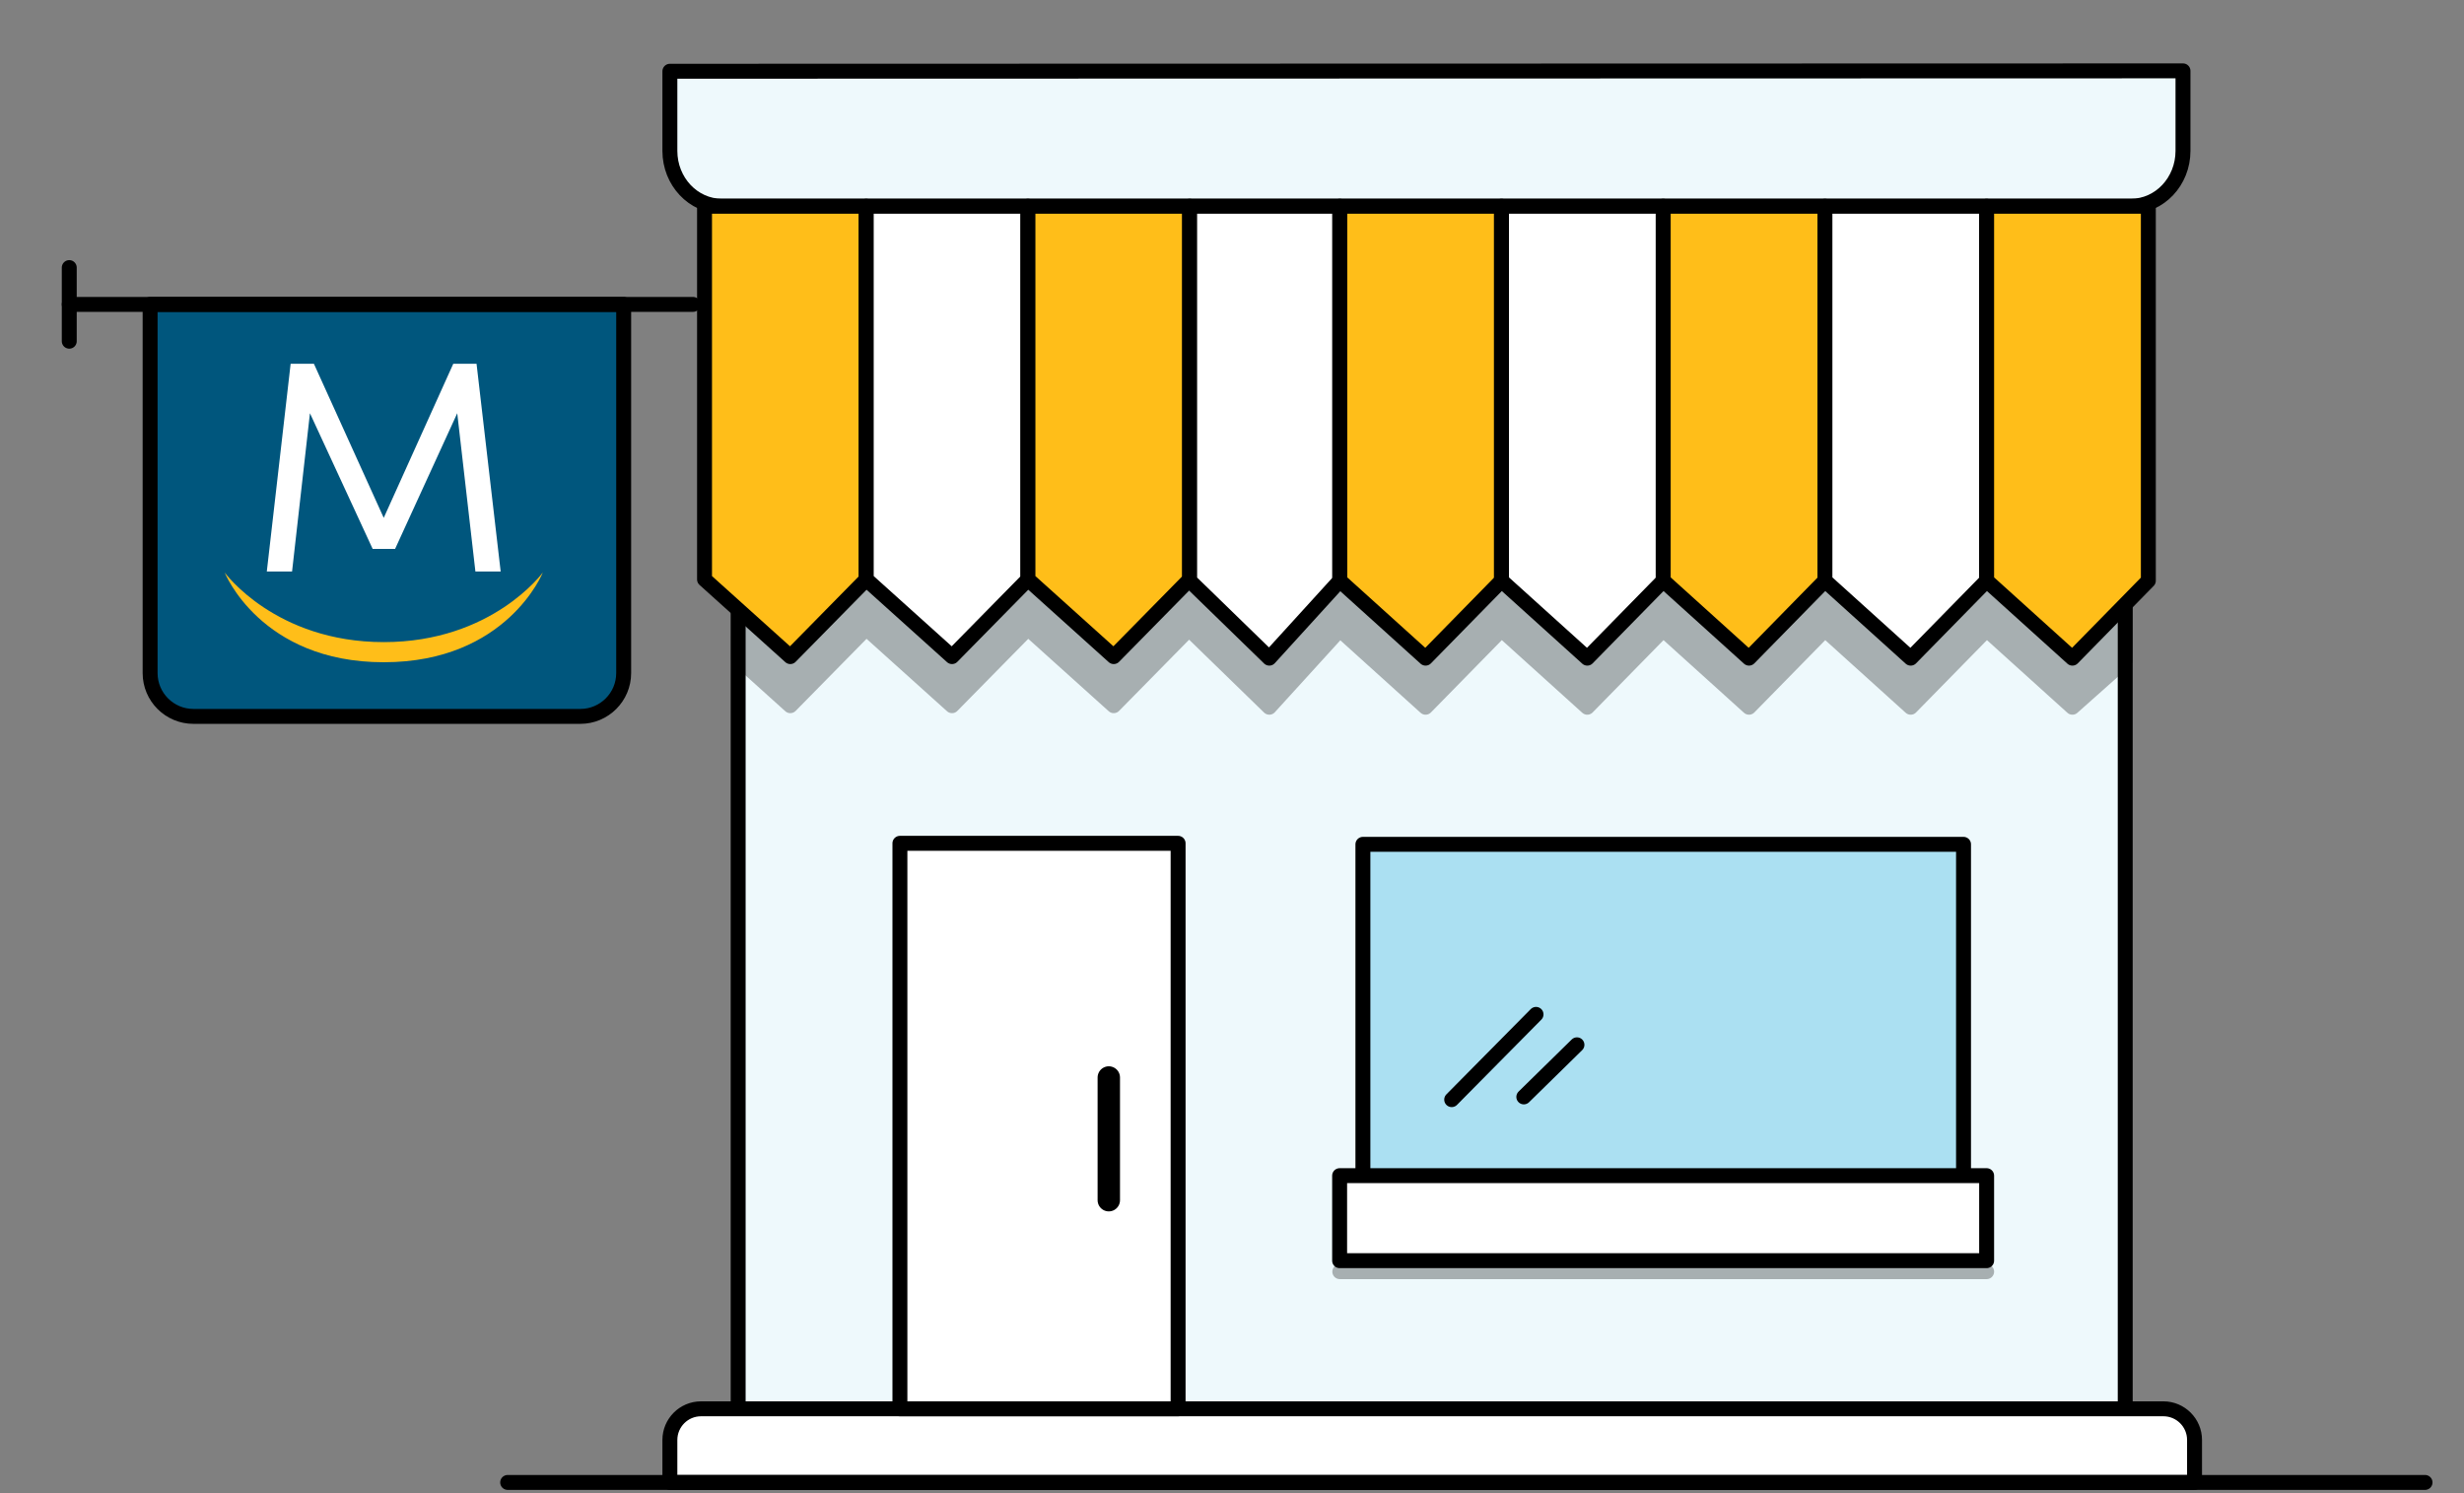
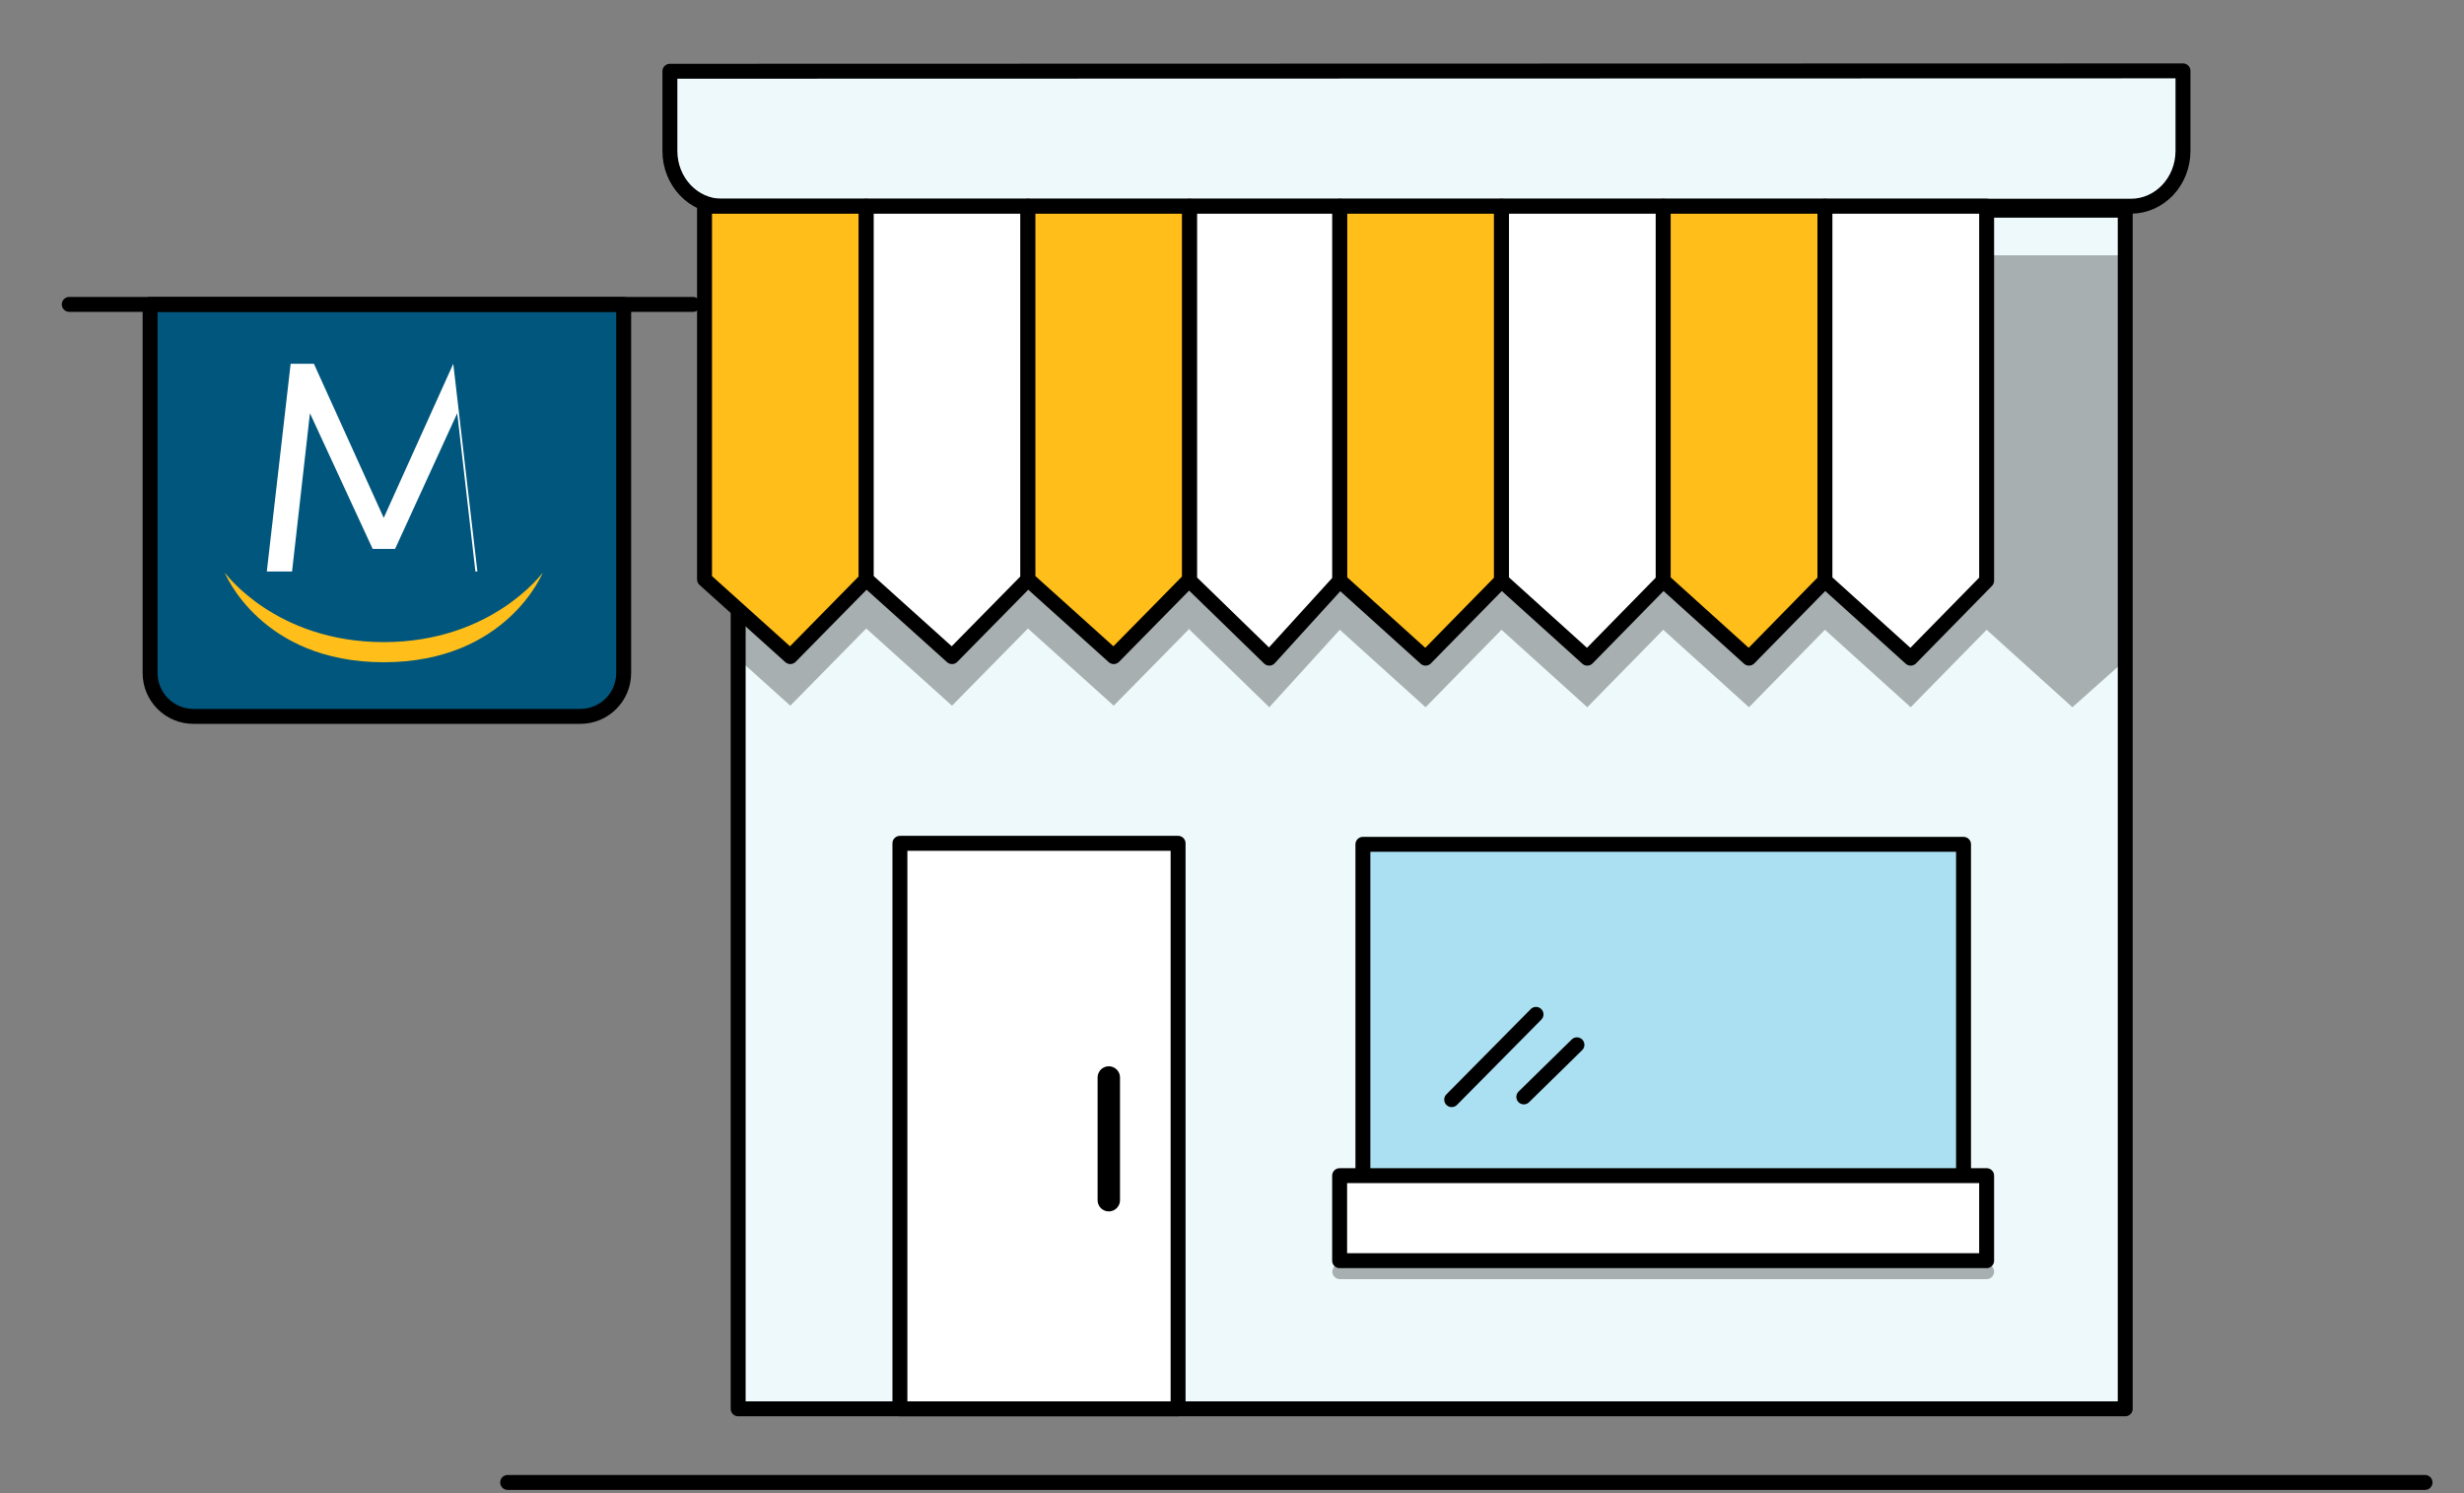
<svg xmlns="http://www.w3.org/2000/svg" width="330" height="200" viewBox="0 0 330 200">
  <rect x="0" y="0" width="330" height="200" fill="#808080" stroke="none" />
  <g style="isolation:isolate;">
    <g id="Layer_1">
      <g id="mcu_icon">
        <rect x="98.861" y="28.155" width="185.768" height="160.548" style="fill:#eef9fc; stroke:#000; stroke-linecap:round; stroke-linejoin:round; stroke-width:2px;" />
        <g style="mix-blend-mode:multiply; opacity:.3;">
          <polygon points="266.067 34.198 244.41 34.198 222.752 34.198 201.095 34.198 179.438 34.198 159.328 34.198 137.671 34.198 116.014 34.198 98.998 34.198 98.906 88.277 105.845 94.523 116.014 84.183 127.502 94.523 137.671 84.183 149.159 94.523 159.328 84.183 159.328 84.355 169.995 94.731 179.438 84.355 190.926 94.731 201.095 84.355 212.583 94.731 222.752 84.355 234.24 94.731 244.41 84.355 255.897 94.731 266.067 84.355 277.554 94.731 284.63 88.439 284.63 34.198 266.067 34.198" />
-           <polygon points="266.067 34.198 244.41 34.198 222.752 34.198 201.095 34.198 179.438 34.198 159.328 34.198 137.671 34.198 116.014 34.198 98.998 34.198 98.906 88.277 105.845 94.523 116.014 84.183 127.502 94.523 137.671 84.183 149.159 94.523 159.328 84.183 159.328 84.355 169.995 94.731 179.438 84.355 190.926 94.731 201.095 84.355 212.583 94.731 222.752 84.355 234.24 94.731 244.41 84.355 255.897 94.731 266.067 84.355 277.554 94.731 284.63 88.439 284.63 34.198 266.067 34.198" style="fill:none; stroke:#000; stroke-linecap:round; stroke-linejoin:round; stroke-width:2px;" />
        </g>
-         <path d="M93.888,188.703h195.852c2.302,0,4.172,1.869,4.172,4.172v5.69H89.716v-5.69c0-2.302,1.869-4.172,4.172-4.172Z" style="fill:#fff; stroke:#000; stroke-linecap:round; stroke-linejoin:round; stroke-width:2px;" />
        <path d="M285.389,27.624H96.691c-3.852,0-6.975-3.318-6.975-7.411V9.543l202.648-.051v10.719c0,4.093-3.123,7.411-6.975,7.411Z" style="fill:#eef9fc; stroke:#000; stroke-linecap:round; stroke-linejoin:round; stroke-width:2px;" />
        <path d="M20.104,40.773h63.424v49.383c0,3.202-2.599,5.801-5.801,5.801H25.905c-3.202,0-5.801-2.599-5.801-5.801V40.773h0Z" style="fill:#00567d; stroke:#000; stroke-linecap:round; stroke-linejoin:round; stroke-width:2px;" />
        <rect x="120.524" y="112.957" width="37.257" height="75.746" style="fill:#fff; stroke:#000; stroke-linecap:round; stroke-linejoin:round; stroke-width:2px;" />
        <rect x="182.532" y="113.094" width="80.441" height="44.902" style="fill:#abe0f2; stroke:#000; stroke-linecap:round; stroke-linejoin:round; stroke-width:2px;" />
        <rect x="179.415" y="157.473" width="86.652" height="11.388" style="fill:#fff; stroke:#000; stroke-linecap:round; stroke-linejoin:round; stroke-width:2px;" />
        <line x1="194.423" y1="147.29" x2="205.718" y2="135.871" style="fill:none; stroke:#000; stroke-linecap:round; stroke-linejoin:round; stroke-width:2px;" />
        <line x1="204.082" y1="146.925" x2="211.198" y2="139.947" style="fill:none; stroke:#000; stroke-linecap:round; stroke-linejoin:round; stroke-width:2px;" />
        <polygon points="116.014 77.608 105.845 87.948 94.357 77.608 94.357 27.624 116.014 27.624 116.014 77.608" style="fill:#ffbe19; stroke:#000; stroke-linecap:round; stroke-linejoin:round; stroke-width:2px;" />
        <polygon points="137.671 77.608 127.502 87.948 116.014 77.608 116.014 27.624 137.671 27.624 137.671 77.608" style="fill:#fff; stroke:#000; stroke-linecap:round; stroke-linejoin:round; stroke-width:2px;" />
        <polygon points="159.328 77.608 149.159 87.948 137.671 77.608 137.671 27.624 159.328 27.624 159.328 77.608" style="fill:#ffbe19; stroke:#000; stroke-linecap:round; stroke-linejoin:round; stroke-width:2px;" />
        <polygon points="179.438 77.781 169.995 88.156 159.328 77.781 159.328 27.624 179.438 27.624 179.438 77.781" style="fill:#fff; stroke:#000; stroke-linecap:round; stroke-linejoin:round; stroke-width:2px;" />
        <polygon points="201.095 77.781 190.926 88.156 179.438 77.781 179.438 27.624 201.095 27.624 201.095 77.781" style="fill:#ffbe19; stroke:#000; stroke-linecap:round; stroke-linejoin:round; stroke-width:2px;" />
        <polygon points="222.752 77.781 212.583 88.156 201.095 77.781 201.095 27.624 222.752 27.624 222.752 77.781" style="fill:#fff; stroke:#000; stroke-linecap:round; stroke-linejoin:round; stroke-width:2px;" />
        <polygon points="244.41 77.781 234.24 88.156 222.752 77.781 222.752 27.624 244.41 27.624 244.41 77.781" style="fill:#ffbe19; stroke:#000; stroke-linecap:round; stroke-linejoin:round; stroke-width:2px;" />
        <polygon points="266.067 77.781 255.897 88.156 244.41 77.781 244.41 27.624 266.067 27.624 266.067 77.781" style="fill:#fff; stroke:#000; stroke-linecap:round; stroke-linejoin:round; stroke-width:2px;" />
-         <polygon points="287.724 77.781 277.554 88.156 266.067 77.781 266.067 27.624 287.724 27.624 287.724 77.781" style="fill:#ffbe19; stroke:#000; stroke-linecap:round; stroke-linejoin:round; stroke-width:2px;" />
        <g>
-           <path d="M63.671,76.554l-2.433-21.203-8.324,18.174h-3.003l-8.4-18.174-2.395,21.203h-3.383l3.193-27.827h3.117l9.351,20.638,9.313-20.638h3.117l3.231,27.827h-3.383Z" style="fill:#fff;" />
+           <path d="M63.671,76.554l-2.433-21.203-8.324,18.174h-3.003l-8.4-18.174-2.395,21.203h-3.383l3.193-27.827h3.117l9.351,20.638,9.313-20.638l3.231,27.827h-3.383Z" style="fill:#fff;" />
          <path d="M30.087,76.678s6.771,9.329,21.307,9.329,21.307-9.329,21.307-9.329c0,0-4.793,12.026-21.307,12.026s-21.307-12.026-21.307-12.026Z" style="fill:#ffbe19;" />
        </g>
        <line x1="148.5" y1="144.324" x2="148.5" y2="160.76" style="fill:none; stroke:#000; stroke-linecap:round; stroke-linejoin:round; stroke-width:3px;" />
        <line x1="67.991" y1="198.565" x2="324.782" y2="198.565" style="fill:none; stroke:#000; stroke-linecap:round; stroke-linejoin:round; stroke-width:2px;" />
        <line x1="179.438" y1="170.332" x2="266.067" y2="170.332" style="fill:none; mix-blend-mode:multiply; opacity:.3; stroke:#000; stroke-linecap:round; stroke-linejoin:round; stroke-width:2px;" />
        <line x1="92.81" y1="40.773" x2="9.276" y2="40.773" style="fill:none; stroke:#000; stroke-linecap:round; stroke-linejoin:round; stroke-width:2px;" />
-         <line x1="9.276" y1="35.842" x2="9.276" y2="45.704" style="fill:none; stroke:#000; stroke-linecap:round; stroke-linejoin:round; stroke-width:2px;" />
      </g>
    </g>
  </g>
</svg>